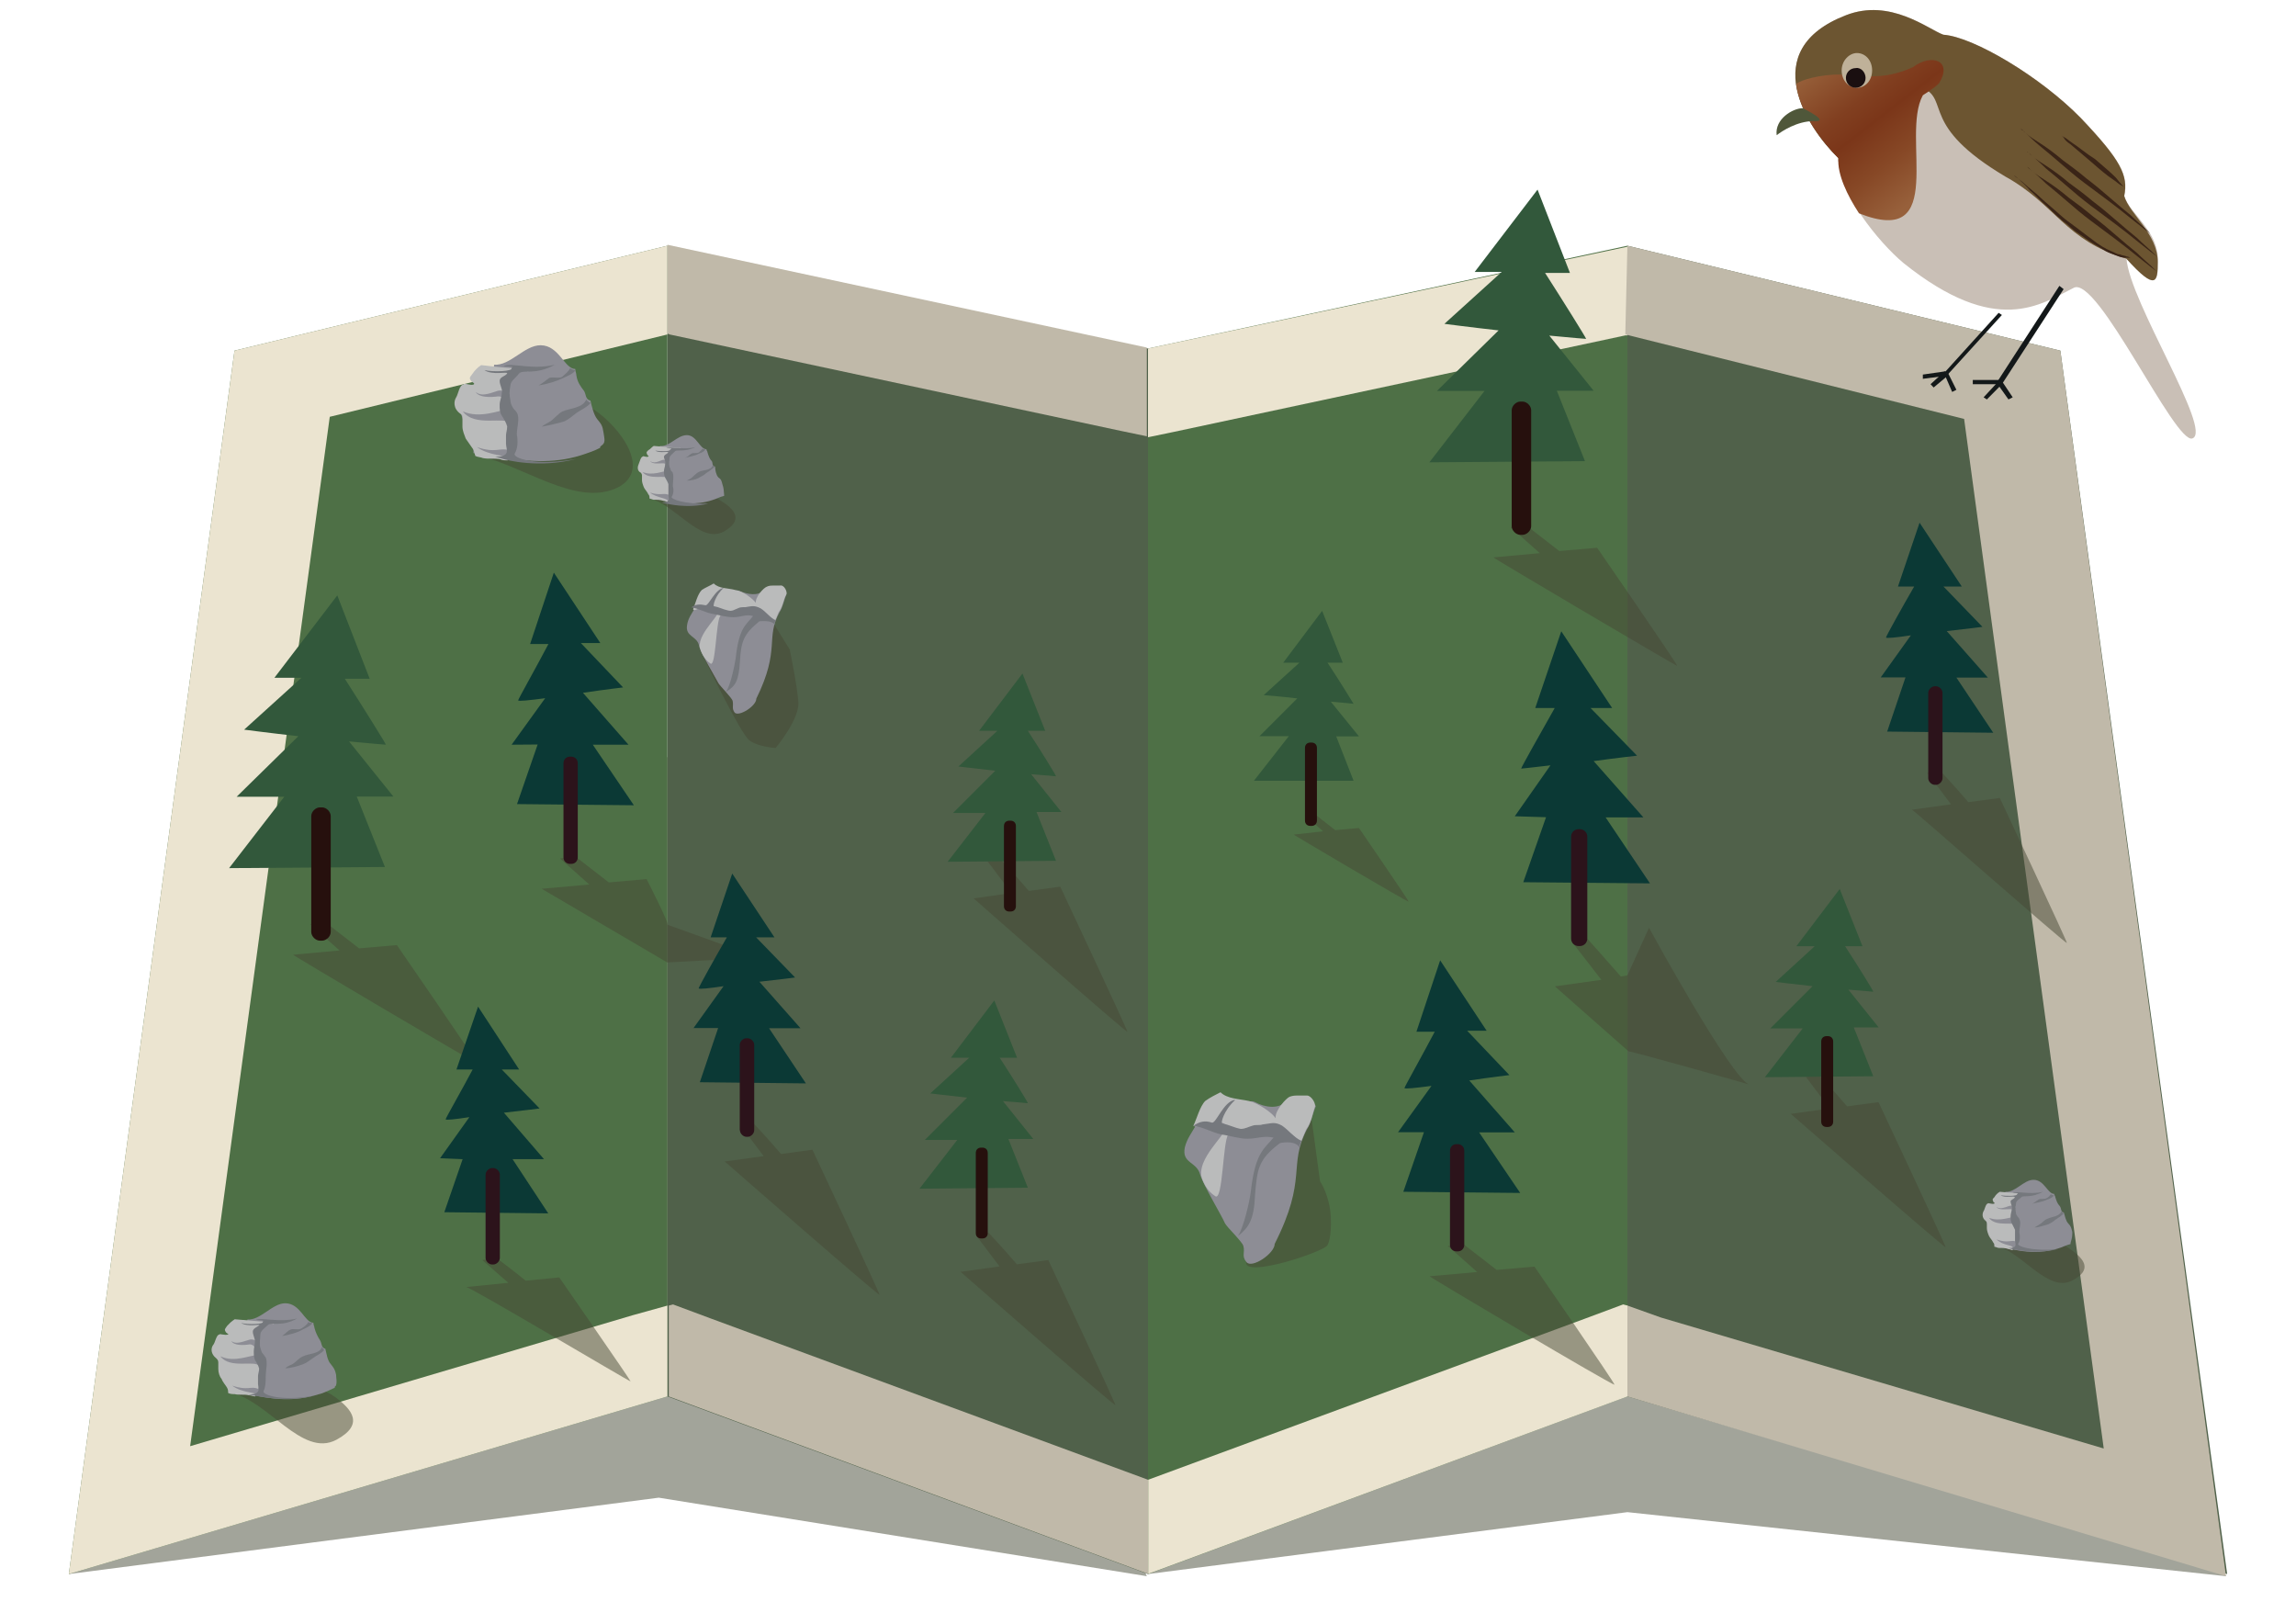
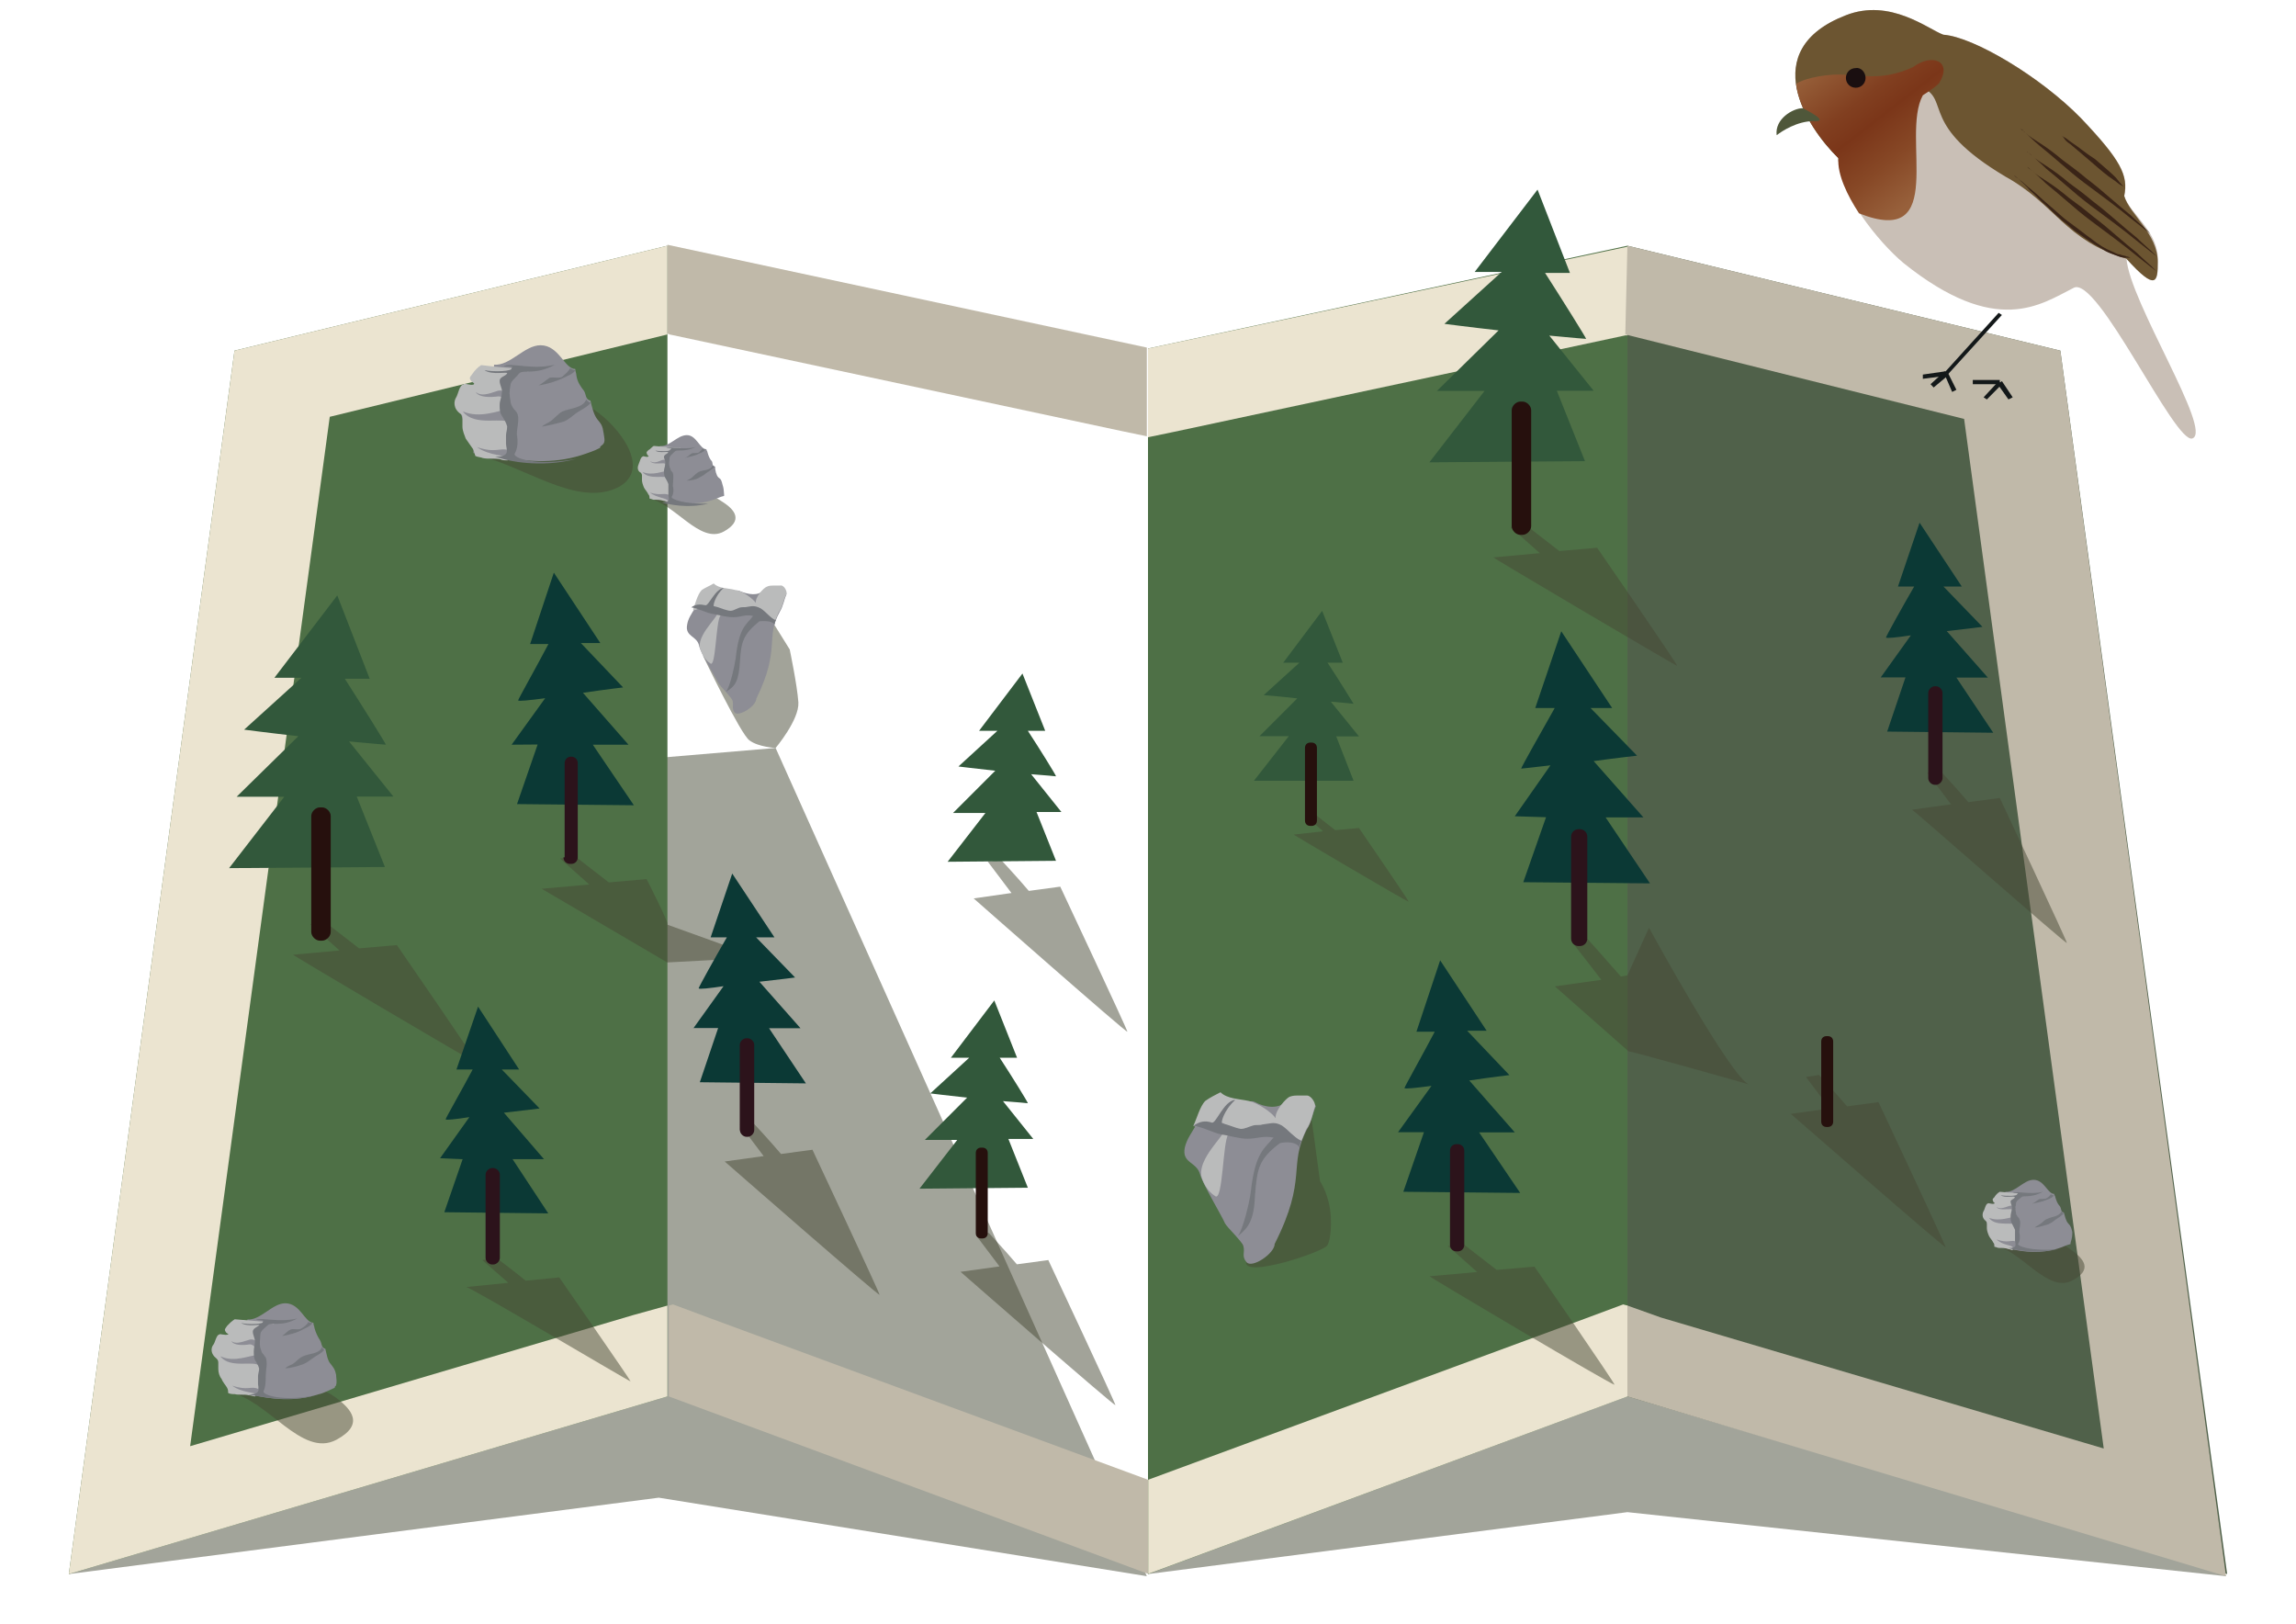
<svg xmlns="http://www.w3.org/2000/svg" version="1.1" id="Layer_1" x="0px" y="0px" viewBox="0 0 1190.6 841.9" enable-background="new 0 0 1190.6 841.9" xml:space="preserve">
  <g opacity="0.5" enable-background="new    ">
    <polygon fill="#464935" points="595.3,816.1 843.9,784 1154.3,817.2 869.7,323.4 751.9,272.2  " />
  </g>
  <g opacity="0.5" enable-background="new    ">
    <polygon fill="#464935" points="35.7,816.1 341.6,776.5 594.7,817.2 402.2,387.8 282.5,397.9  " />
  </g>
-   <polygon fill="#50614A" points="595.3,180.7 595.3,816.1 346.1,724 346.1,127.4 " />
  <polygon fill="#4E7046" points="121.6,181.8 346.1,127.4 346.1,724 35.7,816.1 " />
  <polygon fill="#4E7046" points="595.3,180.7 595.3,816.1 843.9,724 843.9,127.4 " />
  <polygon fill="#50614A" points="1068.4,181.8 843.9,127.4 843.9,724 1154.9,816.1 " />
  <path fill="none" stroke="#C0B9A9" stroke-width="5" stroke-miterlimit="10" d="M346.1,851.4" />
  <path fill="none" stroke="#C0B9A9" stroke-width="5" stroke-miterlimit="10" d="M595.3,987.8" />
  <path fill="none" d="M595.3,767.2L822,683.6l19.6-7.3l20.2,6.2l229.6,67.9L1019,216.1l-176.2-42.7l-234,50l-13.5,2.8  C595.3,342.9,595.3,648.3,595.3,767.2z" />
  <polygon fill="none" points="171,216.1 98.6,749.8 328.1,681.9 346.1,676.9 346.1,173.4 " />
  <polygon fill="#EBE4D0" points="328.1,681.9 98.6,749.8 171,216.1 346.1,173.4 346.1,127.4 121.6,181.8 35.7,816.1 346.1,724   346.1,676.9 " />
  <path fill="#C0B9A9" d="M595.3,767.2l-226.7-83.6l-19.6-7.3l-2.2,0.6V724l248.6,92C595.3,816.1,595.3,797.6,595.3,767.2L595.3,767.2  z" />
  <path fill="#C0B9A9" d="M347.2,173.4l234,50l13.5,2.8l0,0c0-26.9,0-43.8,0-46l-248.6-53.3v46L347.2,173.4z" />
  <path fill="#EBE4D0" d="M595.3,180.7c0,2.2,0,19.1,0,46l13.5-2.8l234-50h1.1v-46L595.3,180.7z" />
  <path fill="#EBE4D0" d="M841.7,676.3l-19.6,7.3l-226.7,83.6c0,30.3,0,48.8,0,48.8l248.6-92v-47.1L841.7,676.3z" />
  <polygon fill="#C0B9A9" points="1068.4,181.8 843.9,127.4 842.8,173.4 1018.5,217.2 1090.9,751 861.3,683.1 843.9,676.9 843.9,724   1154.3,817.2 " />
  <path opacity="0.5" fill="#464935" enable-background="new    " d="M907.3,562.4c-9-2.2-52.2-81.4-52.2-81.4l-11.2,24.7l-3.4,0.6  c-7.3-8.4-17.4-19.6-17.4-19.6l-7.9,1.7l15.2,19.6l-24.1,3.4l38.2,33.7C843.9,544.4,907.9,562.4,907.3,562.4z" />
  <path opacity="0.5" fill="#464935" enable-background="new    " d="M247.3,551.2c0-1.1-41.5-61.2-41.5-61.2l-19.6,1.7  c-7.3-5.6-17.4-13.5-17.4-13.5l-7.9,1.1l15.2,13.5l-24.1,2.2C151.3,495,247.3,551.7,247.3,551.2z" />
  <path opacity="0.5" fill="#464935" enable-background="new    " d="M869.7,345.2c0-1.1-41.5-61.2-41.5-61.2l-19.6,1.7  c-7.3-5.6-17.4-13.5-17.4-13.5l-7.9,1.1l15.2,13.5l-24.1,2.2C773.8,289,869.7,345.7,869.7,345.2z" />
  <path opacity="0.5" fill="#464935" enable-background="new    " d="M1071.8,488.9c0-1.1-34.8-75.2-34.8-75.2l-16.3,2.2  c-6.2-7.3-14.6-16.3-14.6-16.3l-6.7,1.1l12.3,16.3l-20.2,2.8C992.1,419.8,1071.8,490,1071.8,488.9z" />
  <path opacity="0.5" fill="#464935" enable-background="new    " d="M1008.9,646.6c0-1.1-34.8-75.2-34.8-75.2l-16.3,2.2  c-6.2-7.3-14.6-16.3-14.6-16.3l-6.7,1.1l12.3,16.3l-20.2,2.8C928.7,577.5,1008.9,647.7,1008.9,646.6z" />
  <g>
    <path opacity="0.5" fill="#464935" enable-background="new    " d="M336,258.2c14,2.8,26.9,24.1,39.3,17.4   c10.1-5.6,6.2-11.2-1.1-15.7c-6.2-4.5-14-4.5-21.3-4.5C345.5,254.8,336,258.2,336,258.2z" />
    <path fill="#8D8D95" d="M374.7,251.4c-0.6-2.2-0.6-2.8-2.2-3.9c-1.1-1.1-1.7-3.9-1.7-5.6c-1.7,0-1.1-2.2-1.7-2.8   c-1.1-1.1-1.7-2.8-2.2-4.5c0-0.6-0.6-1.1-0.6-1.7c-3.4,0-5.1-7.3-10.1-7.3c-5.1,0-9,6.2-14,5.6c0,0.6,0,1.1,0,1.7   c-0.6,2.2-7.3,4.5-7.3,7.3c0,1.1-2.2,2.2-2.2,3.4c-0.6,2.2,1.1,4.5,1.7,6.7c0.6,2.8,2.8,3.9,2.8,6.7c0,0.6,0,1.1,0,1.1   c0.6,0,1.1,0,1.7,0.6c1.7,0,3.4,0,5.1,0.6c8.4,1.7,16.8,2.8,25.3,0c2.2-0.6,3.9-1.7,6.2-2.2v-0.6   C375.3,254.3,375.3,253.1,374.7,251.4z" />
    <linearGradient id="SVGID_1_" gradientUnits="userSpaceOnUse" x1="-856.319" y1="1671.425" x2="-852.317" y2="1671.425" gradientTransform="matrix(-5.613 0 0 -5.613 -4453.905 9626.873)">
      <stop offset="0" style="stop-color:#BABBBB" />
      <stop offset="1" style="stop-color:#BABBBB" />
    </linearGradient>
    <path fill="url(#SVGID_1_)" d="M337.1,255.4c5.6,1.7,6.7,0,9.5,1.1c0.6-1.7,0.6-6.2,0.6-8.4c-1.7-2.2-10.7,1.1-14-3.4   c5.1,2.2,10.7-0.6,13.5-0.6c0-0.6-0.6-3.9-2.8-3.9c-2.2,0-5.6,0.6-6.7-1.1c1.7,1.1,3.4,0.6,6.2-0.6c2.2-0.6,3.4,1.1,3.4,1.1   c-0.6-1.7-1.1-3.9,0-5.6c0.6-1.7,3.4-1.7,5.1-1.7c1.1,0,0.6,1.1,1.1,0l0,0c-4.5-0.6-9.5-0.6-14-1.1c-1.1,0.6-1.7,1.7-2.8,2.2   c-1.1,1.1-1.1,1.1-0.6,2.2c0,0.6,1.1,0.6,0.6,1.1c-1.1,0.6-2.8-0.6-2.8,0c-1.1,0-1.7,2.8-2.2,3.9s-1.1,3.4,1.1,4.5   c0.6,0.6,0.6,0.6,0.6,1.7c0,0.6,0,1.7,0,2.2c0,1.1,0.6,2.8,1.1,3.9c0.6,1.1,1.7,2.2,2.2,3.4c0.6,0.6,0.6,1.1,0.6,2.2   c0.6,0,1.7,0.6,2.2,0.6c1.7,0,3.4,0,5.1,0.6c0.6,0,1.7,0.6,2.2,0.6c0-0.6,0-0.6,0-0.6C346.1,258.2,340.5,258.2,337.1,255.4z" />
    <path fill="#75787D" d="M348.3,257.6c1.1-1.7,1.1-3.9,0.6-5.6c0-1.7,0.6-5.1,0-6.7c0-0.6-1.1-1.1-1.1-1.7s-0.6-1.1-0.6-1.7   c-0.6-1.7,0-2.8,0-4.5c0-1.1,1.7-2.2,2.8-3.4c1.1-1.1,5.1,0.6,10.7-2.2c-6.7,1.7-12.9-0.6-15.2,0.6c0.6,0,3.9,0,2.2,0.6   c0.6,1.1-5.1,1.1-7.9,0.6c2.2,1.7,7.3,0,6.7,1.1c-0.6,0.6-2.2,1.1-2.2,2.2c0,1.1,1.1,2.2,0.6,3.9c0,1.1-0.6,2.2-0.6,3.4   c0,1.1,0,2.2,0.6,3.4s1.1,1.7,1.7,3.4c0,1.1,0,1.7,0,2.8c0,1.1,0,1.7,0,2.8c0,1.7,1.7,3.9-3.4,3.9l2.2,0.6c0.6,0,10.7,2.8,21.9,0   C354.5,261.5,347.8,258.7,348.3,257.6z" />
    <path fill="#75787D" d="M369.6,241.3c-1.1,2.8-5.1,2.2-7.3,3.4c-1.1,0.6-2.2,1.7-3.4,2.8c-0.6,0.6-1.7,1.1-2.8,1.7   c2.2,0,5.1-0.6,6.7-1.7c1.1-0.6,2.2-1.1,3.4-2.2c1.7-1.1,3.4-2.2,4.5-3.4C370.2,241.9,369.6,241.3,369.6,241.3z" />
    <path fill="#75787D" d="M362.4,234.6c-1.1,0.6-2.8,0-3.9,0.6s-1.7,1.7-3.4,2.2c2.2-0.6,5.6-1.1,7.3-2.2c1.7-0.6,2.8-1.1,3.4-2.2   c-0.6,0-1.1,0-1.7-0.6C364.6,232.9,362.9,234,362.4,234.6z" />
  </g>
  <g>
    <path opacity="0.5" fill="#464935" enable-background="new    " d="M1033.6,645.4c14.6,2.8,28.1,25.3,41,18.5   c10.7-5.6,6.2-11.2-1.1-16.3c-6.2-4.5-14.6-5.1-22.5-5.1C1043.7,642.6,1033.6,645.4,1033.6,645.4z" />
    <path fill="#8D8D95" d="M1074.6,638.7c-0.6-2.2-0.6-2.8-2.2-4.5c-1.1-1.1-1.7-3.9-2.2-5.6c-1.7,0-1.1-2.2-2.2-3.4   c-1.1-1.1-1.7-2.8-2.2-4.5c0-0.6-0.6-1.1-0.6-1.7c-3.4,0-5.1-7.3-10.7-7.3c-5.1,0-9.5,6.7-14.6,6.2c0,0.6,0,1.1,0,1.7   c-0.6,2.2-7.3,5.1-7.3,7.3c0,1.1-2.2,2.2-2.8,3.4c-0.6,2.2,1.1,4.5,1.7,6.7c0.6,3.4,2.8,3.9,2.8,7.3c0,0.6,0,1.1,0,1.7   c0.6,0,1.1,0,1.7,0.6c1.7,0,3.4,0,5.1,0.6c9,2.2,17.4,2.8,26.4,0c2.2-0.6,3.9-1.7,6.2-2.2v-0.6   C1074.6,641.5,1074.6,640.4,1074.6,638.7z" />
    <linearGradient id="SVGID_2_" gradientUnits="userSpaceOnUse" x1="-980.762" y1="1602.425" x2="-976.589" y2="1602.425" gradientTransform="matrix(-5.613 0 0 -5.613 -4453.905 9626.873)">
      <stop offset="0" style="stop-color:#BABBBB" />
      <stop offset="1" style="stop-color:#BABBBB" />
    </linearGradient>
    <path fill="url(#SVGID_2_)" d="M1035.3,642.6c6.2,2.2,7.3,0,10.1,1.1c0.6-1.7,0.6-6.7,0.6-8.4c-1.7-2.2-11.2,1.1-14.6-3.9   c5.6,2.2,11.2-0.6,14-0.6c0-0.6-0.6-3.9-2.8-3.9c-2.8,0-6.2,0.6-7.3-1.1c1.7,1.1,3.4,0.6,6.7-0.6c2.2-0.6,3.4,1.1,3.4,1.1   c-0.6-1.7-1.1-3.9,0-5.6c1.1-1.7,3.4-1.7,5.1-1.7c1.1,0,0.6,1.1,1.1,0l0,0c-5.1-0.6-10.1-0.6-14.6-1.1c-1.1,0.6-2.2,1.7-2.8,2.8   c-1.1,1.1-1.1,1.1-0.6,2.2c0,0.6,1.1,0.6,0.6,1.1c-1.1,0.6-3.4-0.6-3.4,0c-1.1,0-1.7,3.4-2.2,3.9c-0.6,1.1-1.1,3.4,1.1,5.1   c0.6,0.6,0.6,0.6,0.6,1.7c0,0.6,0,1.7,0,2.2c0,1.1,0.6,2.8,1.1,3.9s1.7,2.2,2.2,3.4c0.6,0.6,0.6,1.1,0.6,2.2c0.6,0,1.7,0.6,2.2,0.6   c1.7,0,3.4,0,5.1,0.6c0.6,0,1.7,0.6,2.2,0.6c0-0.6,0-0.6,0-1.1C1044.3,645.4,1038.7,646,1035.3,642.6z" />
    <path fill="#75787D" d="M1046.5,644.9c1.1-1.7,1.1-3.9,0.6-6.2c0-1.7,1.1-5.1,0-6.7c0-0.6-1.1-1.1-1.1-1.7   c-0.6-0.6-0.6-1.1-0.6-1.7c-0.6-1.7,0-3.4,0-4.5c0-1.7,1.7-2.2,2.8-3.4c1.1-1.1,5.1,0.6,11.2-2.8c-6.7,1.7-13.5-0.6-15.7,0.6   c0.6,0,3.9,0,2.2,0.6c0.6,1.1-5.6,1.1-8.4,0.6c2.2,1.7,7.3,0,7.3,1.1c-0.6,1.1-2.2,1.1-2.2,2.2c0,1.1,1.1,2.8,0.6,3.9   c0,1.1-0.6,2.2-0.6,3.9c0,1.1,0,2.2,0.6,3.4c0.6,1.1,1.1,2.2,1.7,3.4c0,1.1,0,1.7,0,2.8s0,1.7,0,2.8c0,1.7,1.7,3.9-3.4,3.9l2.2,0.6   c1.1,0,11.2,2.8,23,0C1052.7,648.8,1046,646,1046.5,644.9z" />
    <path fill="#75787D" d="M1069,628c-1.1,2.8-5.1,2.8-7.3,3.9c-1.7,0.6-2.2,1.7-3.9,2.8c-1.1,0.6-1.7,1.1-2.8,1.7   c2.2,0,5.1-1.1,7.3-1.7c1.1-0.6,2.2-1.1,3.4-2.2c1.7-1.1,3.4-2.2,4.5-3.4C1069,628.6,1069,628,1069,628z" />
    <path fill="#75787D" d="M1061.1,621.3c-1.1,0.6-2.8,0-3.9,0.6c-1.1,0.6-2.2,1.7-3.4,2.2c2.8-0.6,5.6-1.1,7.9-2.2   c1.7-0.6,2.8-1.1,3.4-2.2c-0.6,0-1.1,0-1.7-0.6C1063.4,619.6,1062.2,620.8,1061.1,621.3z" />
  </g>
  <g>
    <path opacity="0.5" fill="#464935" enable-background="new    " d="M118.8,721.8c20.2,3.9,37.6,34.2,55.6,24.7   c14.6-7.9,8.4-15.7-1.1-22.5c-9-6.2-20.2-6.7-30.3-6.7S118.8,721.8,118.8,721.8z" />
    <path fill="#8D8D95" d="M174.3,712.8c-0.6-2.8-1.1-3.4-2.8-5.6c-1.7-1.7-2.2-5.6-2.8-7.9c-2.2-0.6-1.7-2.8-2.8-4.5   c-1.1-1.7-2.2-3.9-2.8-6.2c0-0.6-0.6-1.7-0.6-2.8c-4.5,0-6.7-10.1-14.6-10.1c-6.7,0-12.9,9-19.6,8.4c0,0.6,0,1.1-0.6,2.2   c-0.6,3.4-10.1,6.7-10.1,10.1c0,1.7-3.4,2.8-3.4,4.5c-0.6,2.8,1.7,6.2,2.2,9c1.1,4.5,3.9,5.6,3.4,10.1c0,0.6,0,1.1,0,1.7   c0.6,0,1.7,0.6,2.2,0.6c2.2,0.6,5.1,0,7.3,0.6c12.3,2.8,23.6,3.9,35.9,0c2.8-0.6,5.6-2.2,8.4-3.4c0-0.6,0-0.6,0.6-1.1   C174.9,716.2,174.3,715,174.3,712.8z" />
    <linearGradient id="SVGID_3_" gradientUnits="userSpaceOnUse" x1="-818.851" y1="1589.775" x2="-813.179" y2="1589.775" gradientTransform="matrix(-5.613 0 0 -5.613 -4453.905 9626.873)">
      <stop offset="0" style="stop-color:#BABBBB" />
      <stop offset="1" style="stop-color:#BABBBB" />
    </linearGradient>
    <path fill="url(#SVGID_3_)" d="M120.4,718.4c8.4,2.8,9.5,0,13.5,1.7c1.1-2.2,0.6-9,0.6-11.8c-2.2-3.4-15.2,1.7-20.2-5.1   c7.3,3.4,15.2-0.6,19.1-0.6c0-0.6-0.6-5.6-3.9-5.6c-3.4,0.6-8.4,0.6-9.5-1.7c2.2,1.7,5.1,0.6,9-0.6c2.8-1.1,5.1,1.7,5.1,1.1   c-0.6-2.2-1.1-5.1,0-7.3c1.1-2.2,4.5-2.8,6.7-2.2c1.7,0,1.1,1.1,1.1-0.6l0,0c-6.7-0.6-13.5-1.1-20.2-1.7c-1.7,1.1-2.8,2.2-3.9,3.4   c-1.1,1.7-1.7,1.7-0.6,3.4c0.6,0.6,1.7,1.1,1.1,1.1c-1.7,0.6-4.5-0.6-4.5,0c-1.7,0-2.2,4.5-3.4,5.6c-1.1,1.7-1.1,4.5,1.7,6.7   c0.6,0.6,1.1,1.1,1.1,2.2c0,1.1,0,2.2,0,3.4c0,1.7,0.6,3.9,1.7,5.1c0.6,1.7,2.2,3.4,2.8,4.5s0.6,1.7,0.6,2.8   c1.1,0.6,2.2,0.6,3.4,0.6c2.2,0.6,5.1,0,7.3,0.6c1.1,0,2.2,0.6,3.4,0.6c0-0.6,0-0.6,0-1.1C132.8,721.8,125.5,722.3,120.4,718.4z" />
    <path fill="#75787D" d="M136.7,721.2c1.1-2.2,1.1-5.6,1.1-7.9c0-2.8,1.1-6.7,0-9.5c-0.6-0.6-1.1-1.7-1.7-2.2   c-0.6-0.6-0.6-1.7-1.1-2.8c-0.6-2.2,0-4.5,0-6.7s2.2-3.4,3.9-5.1s7.3,1.1,15.2-3.4c-9.5,2.2-18-0.6-21.3,0.6c0.6,0.6,5.1,0,3.4,1.1   c1.1,1.1-7.3,1.7-11.2,0.6c3.4,2.2,10.1,0.6,9.5,1.1c-1.1,1.1-3.4,1.7-3.4,3.4c0,1.7,1.1,3.4,1.1,5.1c0,1.7-0.6,3.4-0.6,5.1   s0,2.8,0.6,4.5c1.1,1.7,1.7,2.8,2.2,4.5c0,1.1-0.6,2.8-0.6,3.9s0,2.2,0,3.9c0,2.2,2.2,5.6-5.1,5.6l3.4,0.6c1.1,0,15.7,3.9,30.9,0   C145.1,726.8,135.6,722.9,136.7,721.2z" />
    <path fill="#75787D" d="M167,698.2c-1.1,3.9-6.7,3.4-10.1,5.1c-2.2,1.1-3.4,2.8-5.1,3.9c-1.1,0.6-2.8,1.1-3.9,2.2   c2.8,0,6.7-1.1,9.5-2.2c1.7-0.6,2.8-1.7,4.5-2.8c2.2-1.7,5.1-2.8,6.2-4.5C167,698.8,167,698.2,167,698.2z" />
    <path fill="#75787D" d="M156.4,688.7c-1.7,1.1-3.9,0-5.6,0.6c-1.7,0.6-2.8,2.2-4.5,3.4c3.4-0.6,7.9-1.7,10.7-3.4   c2.2-1.1,3.9-1.7,5.1-3.4c-1.1,0-1.7,0-2.2-0.6C159.7,686.4,157.5,688.1,156.4,688.7z" />
  </g>
  <g>
    <path opacity="0.5" fill="#464935" enable-background="new    " d="M245.6,235.7c24.7,4.5,53.3,28.1,75.2,16.8   c17.4-9.5,0-31.4-12.3-39.8c-10.7-7.3-20.8,18-33.7,18C261.9,230.7,245.6,235.7,245.6,235.7z" />
    <path fill="#8D8D95" d="M313,224.5c-0.6-3.9-1.1-4.5-3.4-7.3c-1.7-2.2-2.8-6.7-3.4-9.5c-2.8-0.6-2.2-3.4-3.4-5.1   c-1.7-2.2-3.4-4.5-3.9-7.9c0-1.1-0.6-2.2-0.6-3.4c-5.6,0-8.4-12.3-18-12.3c-8.4,0-15.7,10.7-24.1,10.1c0,0.6,0,1.7-0.6,2.2   c-1.1,3.9-12.3,8.4-12.9,12.3c0,1.7-3.9,3.9-4.5,5.6c-0.6,3.9,2.2,7.9,2.8,11.2c1.1,5.1,4.5,6.7,4.5,12.3c0,0.6,0,1.7,0,2.2   c1.1,0,1.7,0.6,2.8,0.6c2.8,0.6,6.2,0,9,0.6c14.6,3.4,29.2,4.5,43.8,0c3.4-1.1,6.7-2.2,10.1-3.9c0-0.6,0-0.6,0.6-1.1   C314.1,229.6,313.5,227.9,313,224.5z" />
    <linearGradient id="SVGID_4_" gradientUnits="userSpaceOnUse" x1="-842.321" y1="1677.125" x2="-835.357" y2="1677.125" gradientTransform="matrix(-5.613 0 0 -5.613 -4453.905 9626.873)">
      <stop offset="0" style="stop-color:#BABBBB" />
      <stop offset="1" style="stop-color:#BABBBB" />
    </linearGradient>
    <path fill="url(#SVGID_4_)" d="M247.3,231.8c10.1,3.4,11.8,0,16.8,1.7c1.1-2.8,1.1-11.2,0.6-14c-2.8-3.9-18.5,2.2-24.7-6.2   c9,3.9,18.5-0.6,23.6-1.1c0-0.6-1.1-6.7-5.1-6.7c-4.5,0.6-10.1,0.6-11.8-2.2c2.8,2.2,6.2,1.1,11.2-0.6c3.4-1.1,6.2,2.2,6.2,1.7   c-0.6-2.8-1.7-6.2,0-9.5c1.7-2.8,5.6-3.4,8.4-2.8c1.7,0,1.1,1.7,1.7-0.6l0,0c-8.4-0.6-16.3-1.1-24.7-2.2c-1.7,1.1-3.4,2.8-4.5,4.5   c-1.7,2.2-1.7,2.2-0.6,3.9c0.6,0.6,2.2,1.1,1.1,1.7c-1.7,0.6-5.1-1.1-5.1,0c-2.2,0-2.8,5.1-3.9,6.7c-1.1,1.7-1.7,5.6,2.2,8.4   c1.1,0.6,1.1,1.1,1.1,2.8c0,1.1,0,2.8,0,3.9c0,2.2,1.1,4.5,1.7,6.2c1.1,1.7,2.8,3.9,3.9,5.6c0.6,1.1,0.6,2.2,1.1,3.4   c1.1,0.6,2.8,0.6,3.9,1.1c2.8,0.6,6.2,0,9,0.6c1.1,0.6,2.8,0.6,3.9,0.6c0-0.6,0-1.1,0.6-1.7C263,236.3,253.5,236.3,247.3,231.8z" />
    <path fill="#75787D" d="M266.9,235.2c1.7-2.8,1.7-6.7,1.1-10.1c0-3.4,1.7-8.4,0-11.2c-0.6-1.1-1.7-1.7-2.2-2.8   c-0.6-1.1-1.1-2.2-1.1-3.4c-0.6-2.8-0.6-5.1,0-7.9c0-2.2,2.8-3.9,4.5-6.2c2.2-2.2,8.4,1.1,18.5-4.5c-11.8,2.8-21.9-1.1-26.4,0.6   c0.6,0.6,6.2,0,3.9,1.1c1.1,1.7-9,2.2-14,1.1c3.9,2.8,12.3,0.6,11.8,1.7c-1.1,1.7-3.9,1.7-3.9,3.9c0,2.2,1.7,4.5,1.1,6.2   c0,2.2-1.1,3.9-1.1,6.2c0,2.2,0,3.9,1.1,5.6s2.2,3.4,2.8,5.6c0,1.7-0.6,3.4-0.6,4.5c0,1.7,0,2.8,0,4.5c0,2.8,2.8,6.7-5.6,6.7   l3.9,1.1c1.7,0.6,19.1,5.1,38.2,0C277.6,241.9,265.8,237.4,266.9,235.2z" />
    <path fill="#75787D" d="M304,207.1c-1.7,4.5-8.4,4.5-12.3,6.2c-2.2,1.1-3.9,3.4-6.2,5.1c-1.7,1.1-3.4,1.7-4.5,2.8   c3.4-0.6,8.4-1.7,11.8-2.8c2.2-1.1,3.4-2.2,5.6-3.9c2.2-1.7,6.2-3.4,7.9-5.6C304.5,208.2,304,207.1,304,207.1z" />
    <path fill="#75787D" d="M291.6,195.3c-1.7,1.1-4.5,0-6.7,0.6c-1.7,1.1-3.4,2.8-5.6,3.9c4.5-0.6,9.5-2.2,12.9-3.9   c2.2-1.1,4.5-1.7,6.2-3.9c-1.1,0-1.7-0.6-2.8-1.1C295,192.5,292.8,194.2,291.6,195.3z" />
  </g>
  <g>
    <path fill="#0B3935" d="M785.5,423.2l18.5-26.4c-9,1.1-15.2,1.7-15.2,1.7c0-0.6,10.1-18.5,17.4-31.4h-10.1l13.5-39.8l26.4,39.8   h-11.2l24.1,24.7c0,0-10.1,1.1-22.5,2.8l25.8,29.2h-19.6l23,34.2l-65.7-0.6l11.8-33.7L785.5,423.2z" />
    <path fill="#2C131B" d="M814.7,486.6c0,2.2,1.7,3.9,3.9,3.9h0.6c2.2,0,3.9-1.7,3.9-3.9v-52.8c0-2.2-1.7-3.9-3.9-3.9h-0.6   c-2.2,0-3.9,1.7-3.9,3.9V486.6z" />
  </g>
  <g>
-     <path fill="#32583B" d="M915.2,558.5l19.6-25.3H918l21.9-21.9c-10.1-1.1-19.1-2.2-19.1-2.2l20.2-18.5h-9.5l22.5-29.7l11.8,29.7h-9   c6.2,9.5,14.6,23,14.6,23.6c0,0-5.6-0.6-12.9-1.1l15.7,19.6h-12.9l10.1,25.3L915.2,558.5z" />
    <path fill="#26100D" d="M944.4,581.5c0,1.7,1.1,2.8,2.8,2.8h0.6c1.7,0,2.8-1.1,2.8-2.8v-41.5c0-1.7-1.1-2.8-2.8-2.8h-0.6   c-1.7,0-2.8,1.1-2.8,2.8V581.5z" />
  </g>
  <path opacity="0.5" fill="#464935" enable-background="new    " d="M584.6,534.9c0-1.1-34.8-75.2-34.8-75.2l-16.3,2.2  c-6.2-7.3-14.6-16.3-14.6-16.3l-6.7,1.1l12.3,16.3l-19.6,2.8C504.9,465.8,584.6,536,584.6,534.9z" />
  <g>
    <path fill="#32583B" d="M491.4,446.8l19.6-25.3h-16.8l21.9-21.9c-10.1-1.1-19.1-2.2-19.1-2.2l20.2-18.5h-9.5l22.5-29.7l11.8,29.7   h-9c6.2,9.5,14.6,23,14.6,23.6c0,0-5.6-0.6-12.9-1.1l15.7,19.6h-12.9l10.1,25.3L491.4,446.8z" />
-     <path fill="#26100D" d="M520.6,469.8c0,1.7,1.1,2.8,2.8,2.8h0.6c1.7,0,2.8-1.1,2.8-2.8v-41.5c0-1.7-1.1-2.8-2.8-2.8h-0.6   c-1.7,0-2.8,1.1-2.8,2.8V469.8z" />
  </g>
  <g>
    <path fill="#0B3935" d="M975.2,351.3l15.7-21.9c-7.3,1.1-12.9,1.7-12.9,1.1s8.4-15.7,14.6-26.4h-8.4l11.2-33.1l21.9,33.1h-9.5   L1028,325c0,0-8.4,1.1-18.5,2.2l21.3,24.1h-16.3l19.1,28.6l-55-0.6l9.5-28.1H975.2z" />
    <path fill="#2C131B" d="M999.9,403.5c0,1.7,1.7,3.4,3.4,3.4h0.6c1.7,0,3.4-1.7,3.4-3.4v-44.3c0-1.7-1.7-3.4-3.4-3.4h-0.6   c-1.7,0-3.4,1.7-3.4,3.4V403.5z" />
  </g>
  <g>
    <path fill="#32583B" d="M741.2,239.7l28.6-37h-24.7l32-31.4c-15.2-1.7-28.1-3.4-28.1-3.4l29.7-26.9h-14l32.6-42.7l16.8,43.2h-12.9   c9,14,21.3,33.7,21.3,34.2c0,0-7.9-0.6-19.1-1.7l23,28.6h-19.1l14.6,36.5L741.2,239.7z" />
    <path fill="#26100D" d="M783.9,272.8c0,2.2,2.2,4.5,4.5,4.5h1.1c2.2,0,4.5-2.2,4.5-4.5v-60.1c0-2.2-2.2-4.5-4.5-4.5h-1.1   c-2.2,0-4.5,2.2-4.5,4.5V272.8z" />
  </g>
  <g>
    <path fill="#32583B" d="M118.8,450.1l28.6-37h-24.7l32-31.4c-15.2-1.7-28.1-3.4-28.1-3.4l29.7-26.9h-14l32.6-42.7l16.8,43.2h-12.9   c9,14,21.3,33.7,21.3,34.2c0,0-7.9-0.6-19.1-1.7l23,28.6H185l14.6,36.5L118.8,450.1z" />
    <path fill="#26100D" d="M161.4,483.2c0,2.2,2.2,4.5,4.5,4.5h1.1c2.2,0,4.5-2.2,4.5-4.5v-60.1c0-2.2-2.2-4.5-4.5-4.5h-1.1   c-2.2,0-4.5,2.2-4.5,4.5V483.2z" />
  </g>
  <path opacity="0.5" fill="#464935" enable-background="new    " d="M730.5,467.5c0-0.6-25.8-38.2-25.8-38.2l-12.3,1.1  c-4.5-3.4-10.7-8.4-10.7-8.4l-5.1,0.6l9.5,8.4l-15.2,1.7C670.5,432.7,730.5,468.1,730.5,467.5z" />
  <g>
    <path fill="#32583B" d="M650.3,404.7l18-23h-15.2l19.6-19.6c-9.5-1.1-17.4-1.7-17.4-1.7l18.5-16.8h-8.4l20.2-26.9l10.7,26.9h-7.9   c5.6,8.4,13.5,21.3,13.5,21.3s-5.1-0.6-11.8-1.1l14.6,18h-11.8l9,23H650.3z" />
    <path fill="#26100D" d="M676.7,425.4c0,1.7,1.1,2.8,2.8,2.8h0.6c1.7,0,2.8-1.1,2.8-2.8v-37.6c0-1.7-1.1-2.8-2.8-2.8h-0.6   c-1.7,0-2.8,1.1-2.8,2.8V425.4z" />
  </g>
  <g>
    <path opacity="0.5" fill="#464935" enable-background="new    " d="M364.6,340.1c0,0,19.6,41,24.1,43.8c4.5,3.4,13.5,3.9,13.5,3.9   s12.3-14.6,11.8-23.6c-0.6-9-4.5-27.5-4.5-27.5l-8.4-13.5L364.6,340.1z" />
    <g>
      <path fill="#8D8D95" d="M404.4,317.1c1.7-2.8,2.2-6.2,3.4-9c0.6-1.1-8.4-5.6-11.8-2.2c-2.8,3.4-8.4,2.2-12.3,0.6    c-3.4-1.7-6.7,3.4-9.5,5.1c-2.2,1.1-4.5,1.7-6.7,1.7c-1.1,0-4.5-1.7-5.6-1.1s-1.1,2.8-1.7,3.4c-1.7,2.8-3.4,5.1-3.9,8.4    c-1.1,6.2,5.1,5.6,6.2,10.7c1.1,4.5,8.4,16.3,10.1,19.6c1.1,1.7,6.7,7.3,7.3,9c0.6,2.8-0.6,3.9,1.1,6.2c2.2,2.2,11.2-3.4,11.2-7.3    C405,336.2,396.6,331.1,404.4,317.1z" />
      <linearGradient id="SVGID_5_" gradientUnits="userSpaceOnUse" x1="-254.741" y1="938.116" x2="-248.324" y2="938.116" gradientTransform="matrix(-3.438 -4.436 4.436 -3.438 -4645.789 2425.554)">
        <stop offset="0" style="stop-color:#BABBBB" />
        <stop offset="1" style="stop-color:#BABBBB" />
      </linearGradient>
      <path fill="url(#SVGID_5_)" d="M407.8,308.1c0.6-1.1-1.1-5.1-3.4-4.5c-1.1,0-2.2,0-3.4,0c-1.1,0-2.2,0-3.4,0.6    c-1.7,0.6-6.2,5.6-5.6,8.4c-1.7-2.2-6.7-6.2-10.7-6.7c-3.9-1.1-8.4-0.6-11.2-3.4c-1.7,1.1-4.5,2.2-6.2,3.4    c-2.2,2.2-3.4,7.3-4.5,10.1c1.1,1.1,2.8-1.1,3.9-0.6c1.7,1.1,1.1,1.1,3.9,0.6c1.7-0.6,3.4-2.2,5.1-0.6c2.8,2.8-10.1,11.8-9.5,20.2    c0.6,2.2,2.2,6.2,5.6,8.4c2.8,2.2,2.8-21.3,5.1-24.7c2.2-3.4,9-0.6,9.5-1.7c1.7,0,3.4-0.6,4.5,0.6c1.1,1.1,2.2-2.2,2.8-1.7    c1.7,1.1,1.7,0,3.4,0.6c1.7,0,2.8,1.1,3.9,2.2c1.1,0.6,2.8,2.8,3.9,3.4c0.6-1.1,1.7-3.9,2.2-5.1    C406.1,314.3,406.1,310.9,407.8,308.1z" />
      <path fill="#75787D" d="M383.7,342.9c0.6-10.1,1.7-14,10.1-20.8c1.7,0,6.2-0.6,7.9,1.7c0-0.6,0-1.1,0.6-2.2    c-2.8-1.1-5.1-4.5-7.9-6.2c-3.4-1.7-4.5-1.1-7.9-0.6c-1.7,0-2.8,0-3.9,0.6c-1.7,0.6-2.8,1.7-5.1,1.1c-2.8-0.6-4.5-1.7-7.3-2.2    c-0.6,0,0.6-5.6,5.1-9.5c-4.5,0.6-7.9,9.5-9.5,9c-2.8-0.6-5.1-0.6-7.3,1.1c3.9,0.6,7.3,2.8,11.2,3.4c3.4,0.6,6.7,1.7,10.7,1.7    s6.2-1.7,10.1-0.6c-3.4,4.5-7.3,5.6-9,21.9c-0.6,3.9-2.8,14.6-5.1,17.4C381.4,355.8,383.1,353,383.7,342.9z" />
    </g>
  </g>
  <g>
    <path opacity="0.5" fill="#464935" enable-background="new    " d="M626.1,615.7c0,0,22.5,31.4,20.2,38.2c-2.8,9.5,41-5.1,42.1-8.4   c0,0,2.2-3.4,1.7-14.6c-0.6-11.2-5.6-18.5-5.6-18.5l-4.5-33.1L626.1,615.7z" />
    <g>
      <path fill="#8D8D95" d="M677.8,585.4c2.2-3.4,2.8-7.9,4.5-11.8c0.6-1.1-11.2-7.3-15.2-2.8c-3.9,4.5-11.2,3.4-16.3,0.6    c-3.9-2.2-8.4,4.5-12.3,6.7c-2.8,1.7-5.6,2.2-9,2.2c-1.7,0-5.6-1.7-7.3-1.1c-1.1,0.6-1.7,3.4-2.2,4.5c-2.2,3.9-4.5,6.7-5.6,11.2    c-1.7,8.4,6.2,7.3,7.9,14c1.7,5.6,11.2,21.3,12.9,25.3c1.1,2.2,9,9.5,9.5,11.8c1.1,3.4-1.1,5.1,1.7,8.4c2.8,3.4,14.6-4.5,14.6-9.5    C678.3,610.7,667.7,604.5,677.8,585.4z" />
      <linearGradient id="SVGID_6_" gradientUnits="userSpaceOnUse" x1="-322.555" y1="946.243" x2="-314.196" y2="946.243" gradientTransform="matrix(-3.438 -4.436 4.436 -3.438 -4645.789 2425.554)">
        <stop offset="0" style="stop-color:#BABBBB" />
        <stop offset="1" style="stop-color:#BABBBB" />
      </linearGradient>
      <path fill="url(#SVGID_6_)" d="M681.7,574.2c1.1-1.7-1.7-6.2-3.9-6.2c-1.1,0-2.8,0-4.5,0c-1.7,0-2.8,0-4.5,0.6    c-1.7,0.6-7.9,7.3-7.3,11.2c-1.7-2.8-9-7.9-14-9c-5.1-1.1-11.2-1.1-14.6-4.5c-2.2,1.1-5.6,2.8-7.9,4.5c-2.8,2.8-4.5,9.5-6.2,12.9    c1.7,1.1,3.4-1.1,5.1-0.6c2.8,1.1,1.7,1.7,5.1,0.6c2.2-0.6,4.5-2.8,6.2-0.6c3.4,3.4-13.5,15.2-12.3,26.4c0.6,2.8,2.8,7.9,7.3,10.7    c3.9,2.8,3.9-28.1,6.7-32c2.8-4.5,11.2-1.1,12.3-2.2c2.2-0.6,3.9-0.6,6.2,0.6c1.7,1.1,2.8-3.4,3.9-2.2c1.7,1.1,2.2,0,4.5,0.6    c2.2,0,3.4,1.7,5.6,2.8c1.7,1.1,3.4,3.4,5.1,4.5c0.6-1.7,2.2-5.1,2.8-6.7C680,582,680.6,577.5,681.7,574.2z" />
      <path fill="#75787D" d="M650.8,619.6c1.1-13.5,1.7-18.5,12.9-26.9c2.2-0.6,8.4-1.1,10.1,2.2c0-0.6,0-1.1,1.1-3.4    c-3.9-1.7-6.7-5.6-10.1-7.9c-3.9-2.2-5.6-1.1-10.1-0.6c-1.7,0.6-3.4,0-5.1,0.6c-2.2,0.6-3.9,1.7-6.2,1.7c-3.4-0.6-6.2-2.2-9.5-2.8    c-1.1,0,0.6-6.7,6.7-12.3c-6.2,0.6-10.1,12.9-12.3,11.8c-3.4-1.1-6.2-0.6-9.5,1.7c5.1,0.6,9.5,3.4,14.6,4.5    c4.5,0.6,9,2.2,13.5,2.2c5.1,0,7.9-1.7,13.5-0.6c-4.5,5.6-9.5,7.3-11.8,28.1c-0.6,5.1-3.9,19.1-6.7,23    C647.5,636.5,650.3,632.5,650.8,619.6z" />
    </g>
  </g>
  <g>
    <path opacity="0.5" fill="#464935" enable-background="new    " d="M837.2,717.9c0-1.1-41.5-61.2-41.5-61.2l-19.6,1.7   c-7.3-5.6-17.4-13.5-17.4-13.5l-7.9,1.1l15.2,13.5l-24.7,2.2C740.6,661.7,837.2,719,837.2,717.9z" />
    <g>
      <path fill="#0B3935" d="M724.9,587.1l17.4-24.1c-8.4,1.1-14,1.7-14,1.1c0-0.6,9.5-17.4,15.7-29.2h-9.5l12.3-37l24.1,36.5h-10.1    l21.9,23c0,0-9.5,1.1-20.8,2.8l23.6,26.9H767l21.3,31.4l-60.6-0.6l10.7-30.9H724.9z" />
      <path fill="#2C131B" d="M751.9,645.4c0,2.2,1.7,3.4,3.4,3.4h0.6c2.2,0,3.4-1.7,3.4-3.4v-48.8c0-2.2-1.7-3.4-3.4-3.4h-0.6    c-2.2,0-3.4,1.7-3.4,3.4V645.4z" />
    </g>
  </g>
  <g>
    <path opacity="0.5" fill="#464935" enable-background="new    " d="M391.5,496.2c0-0.6-45.5-16.8-45.5-16.8   c1.7,0.6-10.7-23.6-10.7-23.6l-19.6,1.7c-7.3-5.6-17.4-13.5-17.4-13.5l-7.9,1.1l15.2,13.5l-24.7,2.2l65.1,38.2   C346.1,499,391.5,496.7,391.5,496.2z" />
    <g>
      <path fill="#0B3935" d="M265.3,386.1l17.4-24.1c-8.4,1.1-14,1.7-14,1.1s9.5-17.4,15.7-29.2h-9.5l12.3-37l24.1,36.5h-10.1l21.9,23    c0,0-9.5,1.1-20.8,2.8l23.6,26.9h-18.5l21.3,31.4l-60.6-0.6l10.7-30.9L265.3,386.1z" />
-       <path fill="#2C131B" d="M292.2,444.5c0,2.2,1.7,3.4,3.4,3.4h0.6c2.2,0,3.4-1.7,3.4-3.4v-48.8c0-2.2-1.7-3.4-3.4-3.4h-0.6    c-2.2,0-3.4,1.7-3.4,3.4V444.5z" />
+       <path fill="#2C131B" d="M292.2,444.5c0,2.2,1.7,3.4,3.4,3.4h0.6c2.2,0,3.4-1.7,3.4-3.4v-48.8c0-2.2-1.7-3.4-3.4-3.4c-2.2,0-3.4,1.7-3.4,3.4V444.5z" />
    </g>
  </g>
  <path opacity="0.5" fill="#464935" enable-background="new    " d="M578.4,728.5c0-1.1-34.8-75.2-34.8-75.2l-16.3,2.2  c-6.2-7.3-14.6-16.3-14.6-16.3l-6.7,1.1l12.3,16.3l-20.2,2.8C498.2,659.5,578.4,729.6,578.4,728.5z" />
  <g>
    <path fill="#32583B" d="M476.8,616.3l19.6-25.3h-16.8l21.9-21.9c-10.1-1.1-19.1-2.2-19.1-2.2l20.2-18.5h-9.5l22.5-29.7l11.8,29.7   h-9c6.2,9.5,14.6,23,14.6,23.6c0,0-5.6-0.6-12.9-1.1l15.7,19.6h-12.9l10.1,25.3L476.8,616.3z" />
    <path fill="#26100D" d="M506,639.3c0,1.7,1.1,2.8,2.8,2.8h0.6c1.7,0,2.8-1.1,2.8-2.8v-41.5c0-1.7-1.1-2.8-2.8-2.8h-0.6   c-1.7,0-2.8,1.1-2.8,2.8V639.3z" />
  </g>
  <g>
    <path opacity="0.5" fill="#464935" enable-background="new    " d="M327,716.2c0-0.6-37-53.9-37-53.9l-17.4,1.7   c-6.2-5.1-15.2-11.8-15.2-11.8l-7.3,1.1l13.5,11.8l-21.9,2.2C242.2,666.2,327,716.7,327,716.2z" />
    <g>
      <path fill="#0B3935" d="M228.2,600.5l15.2-21.3c-7.3,1.1-12.3,1.7-12.3,1.1c0-0.6,8.4-15.2,14-25.8h-8.4l11.2-32.6l21.3,32.6h-9    l19.6,20.2c0,0-8.4,1.1-18.5,2.2l20.8,24.1h-16.3l18.5,28.1l-53.9-0.6l9.5-27.5L228.2,600.5z" />
      <path fill="#2C131B" d="M251.8,652.2c0,1.7,1.7,3.4,3.4,3.4h0.6c1.7,0,3.4-1.7,3.4-3.4V609c0-1.7-1.7-3.4-3.4-3.4h-0.6    c-1.7,0-3.4,1.7-3.4,3.4V652.2z" />
    </g>
  </g>
  <path opacity="0.5" fill="#464935" enable-background="new    " d="M456.1,671.3c0-1.1-34.8-75.2-34.8-75.2l-16.3,2.2  c-6.2-7.3-14.6-16.3-14.6-16.3l-6.7,1.1l12.3,16.3l-20.2,2.8C375.8,602.2,456.1,672.4,456.1,671.3z" />
  <g>
    <path fill="#0B3935" d="M359.5,533.2l15.7-21.9c-7.3,1.1-12.9,1.7-12.9,1.1s8.4-15.7,14.6-26.4h-8.4l11.2-33.1l21.9,33.1h-9.5   l20.2,20.8c0,0-8.4,1.1-18.5,2.2l21.3,24.1h-16.3l19.1,28.6l-55-0.6l9.5-28.1H359.5z" />
    <path fill="#2C131B" d="M383.7,586c0,1.7,1.7,3.4,3.4,3.4h0.6c1.7,0,3.4-1.7,3.4-3.4v-44.3c0-1.7-1.7-3.4-3.4-3.4H387   c-1.7,0-3.4,1.7-3.4,3.4V586L383.7,586z" />
  </g>
  <g>
    <path fill="#C9BFB6" d="M1075.2,149.3c-16.8,8.4-39.8,25.8-88.1-12.9c-12.9-10.7-34.2-37-33.7-54.4c-16.3-15.7-42.7-56.1,3.9-74.1   c23-9,42.7,7.3,50.5,10.1c15.7,1.1,50.5,21.9,71.3,43.2c20.8,21.9,24.7,29.7,22.5,40.4c2.8,9.5,18,18,17.4,34.2   c0,10.1-0.6,15.7-16.3-1.7c1.7,22.5,44.9,89.2,34.2,93.2C1127.9,230.7,1087.5,142,1075.2,149.3z" />
    <path fill="#6C5531" d="M1039.8,91.5c-44.3-26.4-28.6-39.3-42.7-46c-15.2-7.3-44.3,53.9-43.8,36.5c-16.3-15.7-42.7-56.1,3.9-74.1   c23-9,42.7,7.3,50.5,10.1c15.7,1.1,50.5,21.9,71.3,43.2c20.8,21.9,24.7,29.7,22.5,40.4c2.8,9.5,17.4,19.6,17.4,34.2   c0,10.1-0.6,15.7-16.3-1.7C1070.7,124.6,1066.2,106.1,1039.8,91.5z" />
    <linearGradient id="SVGID_7_" gradientUnits="userSpaceOnUse" x1="1290.443" y1="837.115" x2="1299.863" y2="824.974" gradientTransform="matrix(5.613 0 0 -5.613 -6292.294 4725.192)">
      <stop offset="0" style="stop-color:#97603B" />
      <stop offset="5.666684e-02" style="stop-color:#935A35" />
      <stop offset="0.331" style="stop-color:#813F20" />
      <stop offset="0.485" style="stop-color:#7B3619" />
      <stop offset="0.732" style="stop-color:#874826" />
      <stop offset="1" style="stop-color:#97603B" />
    </linearGradient>
    <path fill="url(#SVGID_7_)" d="M997.1,49.4c0,0,6.2-3.9,8.4-6.2c7.3-11.8-3.9-15.7-13.5-8.4c-17.4,7.9-27.5,3.4-41,3.9   c-11.2,0.6-19.6,3.9-19.6,5.1c2.2,15.2,13.5,29.7,21.9,38.2c-0.6,8.4,4.5,19.1,10.7,28.6C1010.6,129.1,985.4,70.7,997.1,49.4z" />
-     <path fill="#BFB199" d="M955,36.5c0,5.1,3.4,9,7.9,9s7.9-3.9,7.9-9s-3.4-9-7.9-9C959,27.5,955,31.4,955,36.5z" />
    <path fill="#1A0F10" d="M967.4,40.4c0,2.8-2.2,5.1-5.1,5.1c-2.8,0-5.1-2.2-5.1-5.1c0-2.8,2.2-5.1,5.1-5.1   C965.1,34.8,967.4,37.6,967.4,40.4z" />
    <path fill="#4F573A" d="M934.8,56.1c-5.1,0-14.6,5.6-13.5,14c2.8-2.2,10.7-7.3,19.1-7.3C950,63.4,934.8,56.1,934.8,56.1z" />
    <g>
-       <polygon fill="#131819" points="1038.1,199.2 1035.9,197.6 1067.9,148.2 1070.1,149.9   " />
-     </g>
+       </g>
    <g>
      <polygon fill="#131819" points="1010,194.2 1008.4,193.1 1036.4,162.2 1038.1,163.3   " />
    </g>
    <g>
      <polygon fill="#131819" points="1041.5,207.1 1035.9,199.2 1038.1,197.6 1043.7,206   " />
    </g>
    <g>
      <polygon fill="#131819" points="1030.3,207.1 1028.6,206 1036.4,197.6 1038.1,199.2   " />
    </g>
    <g>
      <rect x="1023" y="197" fill="#131819" width="14" height="2.2" />
    </g>
    <g>
      <polygon fill="#131819" points="1012.3,203.2 1008.4,194.2 1010,193.1 1014.5,202.1   " />
    </g>
    <g>
      <polygon fill="#131819" points="1002.7,200.9 1001.1,199.2 1008.4,192.5 1010,194.8   " />
    </g>
    <g>
      <polygon fill="#131819" points="997.1,196.4 997.1,194.2 1008.9,192.5 1009.5,194.8   " />
    </g>
    <path fill="#3A2417" d="M1044.3,90.9c0,0,1.1,0.6,2.8,2.2c1.7,1.1,3.9,3.4,6.7,5.6s5.6,5.1,9,7.9c3.4,2.8,6.7,6.2,10.7,9   c3.9,2.8,7.3,5.6,11.2,8.4c3.4,2.8,7.3,5.1,10.1,6.2c1.7,0.6,2.8,1.7,4.5,1.7c1.1,0.6,2.8,0.6,3.4,1.1c1.1,0,1.7,0.6,2.2,0.6   c0.6,0,1.1,0,1.1,0s-0.6,0-1.1,0c-0.6,0-1.1,0-2.2,0c-1.1,0-2.2,0-3.9-0.6c-1.7-0.6-2.8-1.1-4.5-1.7c-1.7-0.6-3.4-1.7-5.1-2.8   c-1.7-1.1-3.9-2.2-5.6-3.4c-1.7-1.1-3.9-2.8-5.6-3.9c-1.7-1.1-3.9-2.8-5.6-4.5c-3.9-2.8-7.3-6.2-10.7-9.5c-3.4-2.8-6.2-6.2-9-8.4   c-2.2-2.8-4.5-4.5-6.2-6.2C1044.8,91.5,1044.3,90.9,1044.3,90.9z" />
    <path fill="#3A2417" d="M1051,86.4c0,0,1.1,1.1,2.8,2.2c1.7,1.7,4.5,3.4,7.9,5.6c3.4,2.2,7.3,5.1,11.2,8.4   c3.9,2.8,8.4,6.2,12.3,9.5c4.5,3.4,8.4,6.7,12.3,10.1c3.9,3.4,7.3,6.2,10.7,9c2.8,2.8,5.6,5.1,7.3,6.7c1.7,1.7,2.8,2.8,2.8,2.8   s-4.5-3.4-10.7-8.4c-6.2-5.1-15.2-11.8-23.6-18c-4.5-3.4-8.4-6.7-12.3-10.1c-3.9-3.4-7.3-6.2-10.7-9c-2.8-2.8-5.6-5.1-7.3-6.7   c-1.1-0.6-1.7-1.7-2.2-1.7L1051,86.4z" />
    <path fill="#3A2417" d="M1047.7,66.8c0,0,1.1,0.6,2.8,2.2c1.7,1.7,4.5,3.4,7.9,5.6c3.4,2.2,7.3,5.1,11.2,8.4   c3.9,2.8,8.4,6.2,12.3,9.5c4.5,3.4,8.4,6.7,12.3,10.1c3.9,3.4,7.3,6.2,10.7,9c2.8,2.8,5.6,5.1,7.3,6.7c1.7,1.7,2.8,2.8,2.8,2.8   s-4.5-3.4-10.7-8.4c-6.2-5.1-15.2-11.8-23.6-18c-4.5-3.4-8.4-6.7-12.3-10.1c-3.9-3.4-7.3-6.2-10.7-9c-3.4-2.8-5.6-5.1-7.3-6.7   c-1.1-0.6-1.7-1.7-1.7-1.7C1047.7,66.8,1047.7,66.8,1047.7,66.8z" />
    <path fill="#3A2417" d="M1101.5,97.1c0,0-0.6-0.6-1.7-1.1s-2.2-1.7-3.9-2.8c-3.4-2.2-7.3-5.6-11.2-9c-3.9-3.4-7.9-6.7-11.2-9.5   c-1.7-1.1-2.8-2.2-3.4-3.4c-0.6-0.6-1.1-1.1-1.1-1.1s0.6,0.6,1.7,1.1c1.1,0.6,2.2,1.7,3.9,2.8c3.4,2.2,7.3,5.6,11.8,8.4   c3.9,3.4,7.9,6.7,10.7,9.5C1099.8,95.4,1101.5,97.1,1101.5,97.1z" />
    <path fill="#3A2417" d="M1051,78.6c0,0,1.1,0.6,2.8,2.2c1.7,1.7,4.5,3.4,7.9,5.6s7.3,5.1,11.2,8.4c3.9,2.8,8.4,6.2,12.3,9.5   c4.5,3.4,8.4,6.7,12.3,10.1c3.9,3.4,7.3,6.2,10.7,9c2.8,2.8,5.6,5.1,7.3,6.7s2.8,2.8,2.8,2.8s-4.5-3.4-10.7-8.4   c-6.2-5.1-15.2-11.8-23.6-18c-4.5-3.4-8.4-6.7-12.3-10.1c-3.9-3.4-7.3-6.2-10.7-9c-2.8-2.8-5.6-5.1-7.3-6.7   c-1.1-0.6-1.7-1.7-2.2-1.7C1051.6,78.6,1051,78.6,1051,78.6z" />
  </g>
</svg>